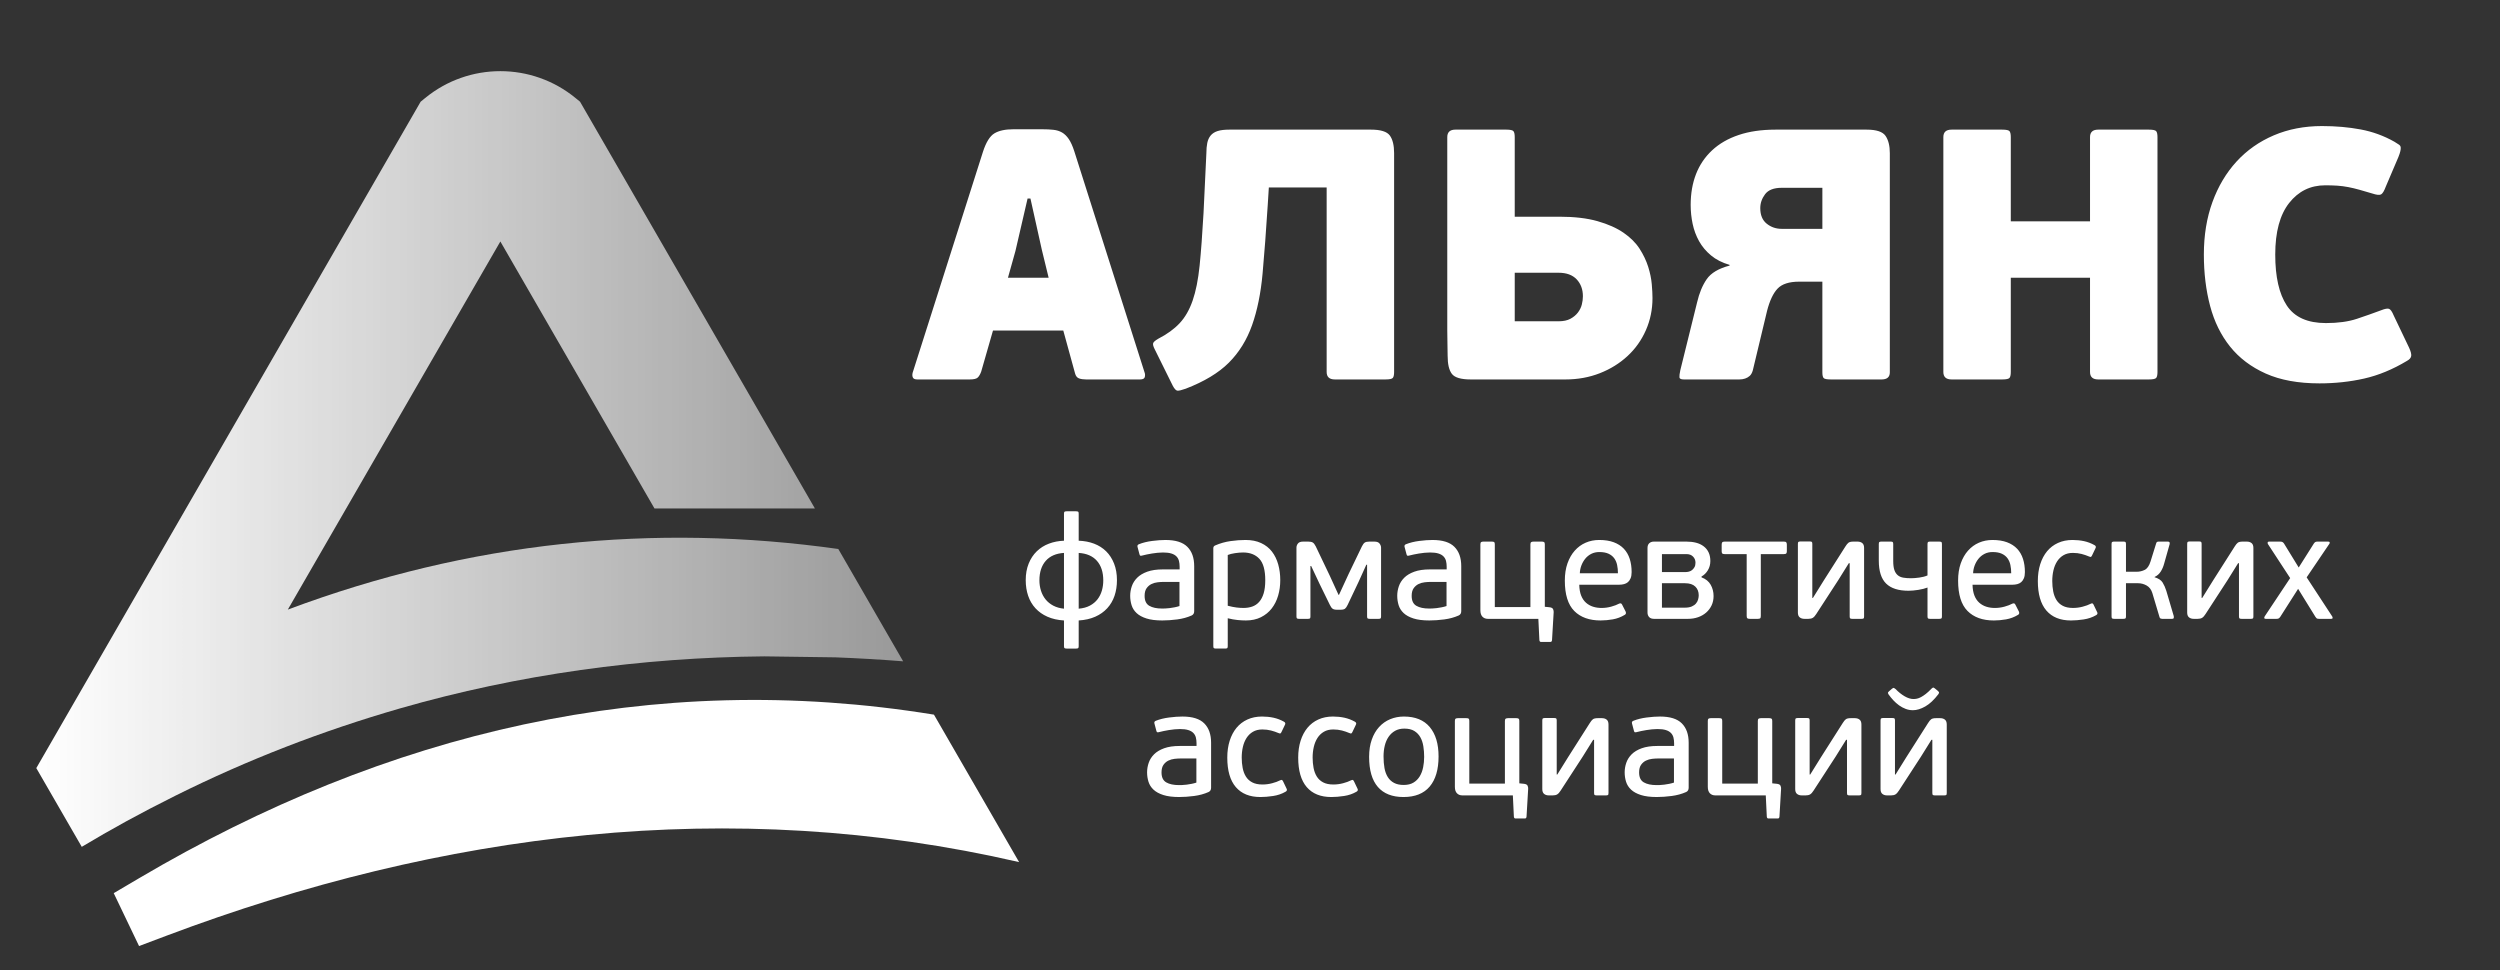
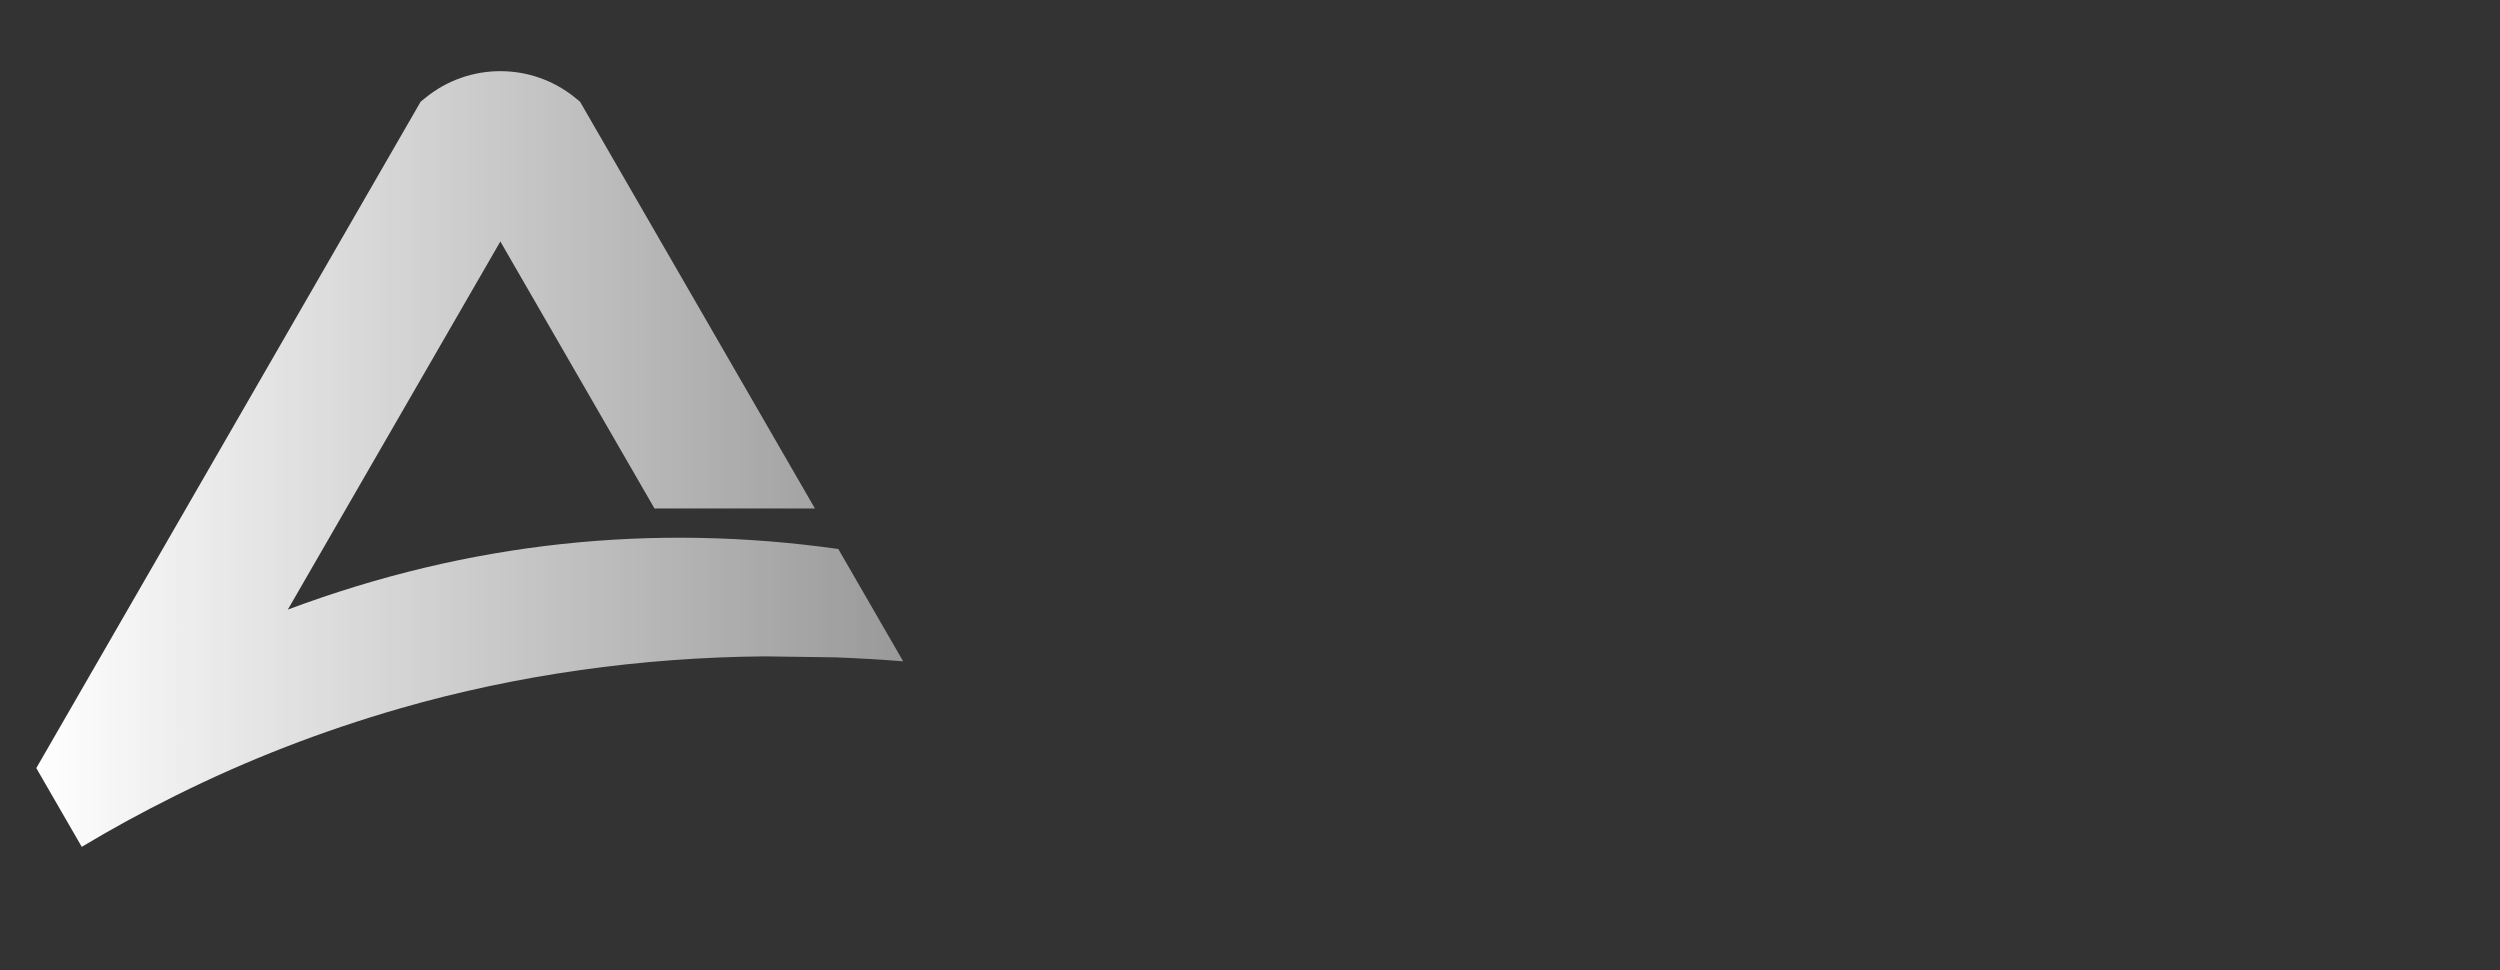
<svg xmlns="http://www.w3.org/2000/svg" id="_0" data-name="0" viewBox="0 0 595.276 231">
  <rect x="0" y="0" width="595.276" height="231" fill="#333333" stroke="none" />
  <defs>
    <style> .cls-1 { fill: url(#linear-gradient); } .cls-1, .cls-2 { fill-rule: evenodd; } .cls-1, .cls-2, .cls-3 { stroke-width: 0px; } .cls-2, .cls-3 { fill: #fff; } </style>
    <linearGradient id="linear-gradient" x1="8.644" y1="109.292" x2="215.051" y2="109.292" gradientUnits="userSpaceOnUse">
      <stop offset="0" stop-color="#fff" />
      <stop offset="1" stop-color="#fff" stop-opacity=".5" />
    </linearGradient>
  </defs>
  <path class="cls-1" d="M199.608,130.72c-43.899-6.181-87.692-1.811-131.077,14.431l50.609-87.651,36.7,63.573h38.197l-6.064-10.506-49.854-86.344-1.072-.878c-10.41-8.536-25.409-8.534-35.817,0l-1.072.878L8.644,182.89l10.823,18.75c6.975-4.174,13.709-7.897,22.333-12.196,17.295-8.613,34.936-15.418,53.5-20.782,28.15-8.085,57.419-12.111,86.691-12.377l16.952.235c5.413.208,10.777.522,16.107.946l-15.443-26.747h0Z" />
-   <path class="cls-2" d="M222.381,170.163c-67.025-10.916-130.254,4.147-189.285,38.96l-6.017,3.547,6.031,12.595,6.532-2.462c65.622-24.71,134.267-33.413,203.015-17.527l-20.276-35.114h0Z" />
-   <path class="cls-3" d="M263.384,131.273c-.808-.794-1.766-1.401-2.875-1.823-1.109-.419-2.33-.652-3.661-.701v-6.447c0-.255-.046-.413-.14-.472-.094-.056-.258-.086-.491-.086h-2.241c-.209,0-.368.03-.472.086-.105.059-.158.217-.158.472v6.447c-1.286.048-2.483.282-3.591.701-1.108.421-2.072,1.028-2.891,1.823-.816.794-1.46,1.769-1.927,2.926-.467,1.157-.701,2.469-.701,3.94,0,1.355.193,2.598.58,3.731.384,1.133.964,2.12,1.734,2.961.77.84,1.721,1.514,2.856,2.016,1.133.502,2.445.8,3.94.894v6.13c0,.255.054.413.158.472.105.059.263.089.472.089h2.241c.234,0,.397-.03.491-.089.094-.059.14-.217.14-.472v-6.13c1.495-.094,2.81-.392,3.943-.894,1.133-.502,2.083-1.176,2.853-2.016.773-.84,1.35-1.828,1.737-2.961.384-1.133.577-2.375.577-3.731,0-1.471-.228-2.783-.684-3.94-.454-1.157-1.084-2.131-1.89-2.926ZM253.346,144.934c-.958-.091-1.804-.333-2.539-.717-.735-.387-1.35-.883-1.841-1.49-.489-.607-.856-1.302-1.103-2.086-.244-.781-.368-1.592-.368-2.434,0-1.962.502-3.513,1.508-4.66,1.004-1.143,2.451-1.774,4.343-1.892v13.278ZM262.367,140.627c-.223.77-.566,1.46-1.033,2.067-.467.607-1.068,1.109-1.804,1.506-.735.397-1.629.644-2.681.735v-13.278c1.892.118,3.342.749,4.346,1.892,1.004,1.146,1.506,2.698,1.506,4.66,0,.843-.11,1.648-.333,2.418ZM280.305,147.492c1.248-.164,2.4-.478,3.449-.945.397-.188.596-.526.596-1.017v-10.72c0-1.984-.542-3.521-1.629-4.606-1.084-1.087-2.818-1.629-5.202-1.629-.934,0-1.992.075-3.17.228-1.181.15-2.238.413-3.173.786-.303.118-.408.341-.314.666l.456,1.718c.046.209.126.327.244.349.115.024.293,0,.526-.07.255-.07.577-.145.964-.225.384-.083.792-.158,1.227-.228.432-.07.875-.129,1.331-.177.454-.046.891-.07,1.312-.07.819,0,1.484.081,1.997.244.513.161.915.392,1.208.695.293.301.491.66.596,1.076s.158.88.158,1.388v.625h-3.994c-1.471,0-2.711.182-3.715.545-1.004.365-1.804.845-2.4,1.441-.596.599-1.02,1.27-1.278,2.021-.258.749-.386,1.511-.386,2.281,0,.773.113,1.519.333,2.233.223.714.62,1.339,1.192,1.879s1.355.966,2.349,1.283c.99.317,2.247.475,3.766.475,1.119,0,2.306-.083,3.556-.247ZM273.669,144.253c-.752-.432-1.125-1.221-1.125-2.365,0-.77.156-1.38.472-1.823.317-.443.703-.776,1.162-.998.456-.223.95-.362,1.479-.421.526-.056,1.001-.086,1.423-.086h3.766v5.744c-.352.118-.733.217-1.143.298-.411.083-.803.148-1.178.193-.376.048-.727.078-1.055.089-.33.011-.588.016-.776.016-1.267,0-2.276-.215-3.025-.647ZM292.34,147.213c.843.209,1.621.349,2.335.419.714.072,1.377.107,1.986.107,1.358,0,2.553-.258,3.583-.773,1.028-.513,1.884-1.208,2.563-2.083.679-.878,1.189-1.892,1.527-3.049.341-1.157.51-2.386.51-3.696,0-1.331-.164-2.579-.489-3.747-.327-1.168-.824-2.185-1.49-3.049s-1.525-1.541-2.577-2.032c-1.049-.491-2.287-.735-3.712-.735-1.122,0-2.308.086-3.556.263-1.251.174-2.469.518-3.661,1.033-.303.115-.456.338-.456.666v23.333c0,.255.054.413.158.472.102.059.258.089.467.089h2.185c.231,0,.392-.03.486-.089.091-.059.14-.217.14-.472v-6.656ZM292.34,132.148c.446-.188,1.025-.333,1.739-.438.714-.105,1.355-.158,1.916-.158,1.643,0,2.931.502,3.87,1.503.937,1.001,1.406,2.703,1.406,5.102,0,1.256-.129,2.306-.386,3.143-.258.84-.617,1.514-1.074,2.026s-1.001.88-1.635,1.103c-.633.22-1.326.33-2.075.33-.539,0-1.098-.035-1.672-.105s-1.272-.209-2.091-.419v-12.089ZM326.148,147.353c-.212,0-.368-.03-.475-.089-.105-.056-.156-.215-.156-.472v-12.331h-.177l-1.855,4.099-2.593,5.465c-.212.443-.421.749-.631.91-.212.164-.561.247-1.052.247h-.875c-.467,0-.813-.083-1.033-.247-.223-.161-.438-.467-.65-.91l-2.485-5.081-1.962-4.168h-.177v12.017c0,.258-.046.416-.14.472-.094.059-.258.089-.491.089h-2.067c-.209,0-.368-.03-.472-.089-.105-.056-.158-.215-.158-.472v-16.394c0-.352.118-.679.352-.982.234-.303.641-.456,1.227-.456h1.261c.443,0,.786.072,1.033.212.244.14.483.443.717.91l3.363,7.043,2.067,4.517h.107l2.311-5.008,3.154-6.552c.234-.467.467-.77.701-.91s.582-.212,1.049-.212h1.227c.585,0,.993.158,1.227.475.234.314.352.636.352.964v16.394c0,.258-.048.416-.142.472-.091.059-.255.089-.488.089h-2.067ZM347.938,145.53v-10.72c0-1.984-.542-3.521-1.629-4.606-1.084-1.087-2.818-1.629-5.202-1.629-.934,0-1.992.075-3.17.228-1.181.15-2.239.413-3.173.786-.303.118-.408.341-.314.666l.456,1.718c.046.209.126.327.244.349.115.024.293,0,.526-.07.255-.07.577-.145.964-.225.384-.083.792-.158,1.227-.228.432-.07.875-.129,1.331-.177.454-.046.891-.07,1.312-.07.819,0,1.484.081,1.997.244.513.161.915.392,1.208.695.293.301.491.66.596,1.076s.158.88.158,1.388v.625h-3.994c-1.471,0-2.711.182-3.715.545-1.004.365-1.804.845-2.4,1.441-.596.599-1.02,1.27-1.278,2.021-.258.749-.387,1.511-.387,2.281,0,.773.113,1.519.333,2.233.223.714.62,1.339,1.192,1.879.572.539,1.355.966,2.349,1.283.99.317,2.247.475,3.766.475,1.119,0,2.306-.083,3.556-.247,1.248-.164,2.4-.478,3.449-.945.397-.188.596-.526.596-1.017ZM344.435,144.304c-.352.118-.733.217-1.143.298-.411.083-.803.148-1.178.193-.376.048-.727.078-1.055.089-.33.011-.588.016-.776.016-1.267,0-2.276-.215-3.025-.647-.752-.432-1.125-1.221-1.125-2.365,0-.77.156-1.38.472-1.823s.703-.776,1.162-.998c.456-.223.95-.362,1.479-.421.526-.056,1.001-.086,1.423-.086h3.766v5.744ZM369.134,152.852h-2.206c-.234,0-.362-.15-.386-.454l-.244-5.046h-12.017c-.537,0-.969-.169-1.296-.507s-.491-.848-.491-1.525v-15.696c0-.279.059-.459.177-.542.115-.081.303-.123.561-.123h1.959c.303,0,.502.043.596.123.094.083.142.263.142.542v14.926h8.476v-14.926c0-.279.064-.459.193-.542.129-.081.322-.123.577-.123h1.927c.258,0,.445.043.561.123.118.083.174.263.174.542v14.856l1.052.105c.513.046.824.209.929.491.105.279.145.523.123.735l-.387,6.587c-.024.185-.07.309-.14.368-.07.056-.164.086-.282.086ZM387.071,145.6l-.84-1.645c-.14-.303-.387-.373-.735-.209-.467.255-1.082.489-1.841.701-.757.209-1.522.314-2.295.314-.722,0-1.401-.099-2.032-.298-.628-.199-1.189-.513-1.68-.945-.491-.432-.875-.998-1.157-1.699-.279-.701-.432-1.565-.454-2.593h9.555c.373,0,.744-.048,1.106-.14.362-.094.674-.252.931-.475.258-.22.467-.523.631-.91.166-.387.247-.88.247-1.49,0-1.143-.15-2.188-.454-3.135-.306-.945-.773-1.753-1.404-2.418s-1.431-1.178-2.4-1.541c-.969-.362-2.118-.542-3.449-.542-1.17,0-2.249.215-3.242.647-.993.432-1.855,1.063-2.593,1.892-.735.829-1.312,1.839-1.734,3.03-.419,1.192-.631,2.558-.631,4.099,0,3.318.749,5.728,2.244,7.236,1.492,1.506,3.583,2.26,6.27,2.26.934,0,1.903-.089,2.907-.263,1.007-.177,1.951-.531,2.84-1.068.303-.164.373-.432.209-.808ZM376.544,134.652c.223-.593.529-1.133.915-1.61.386-.478.862-.864,1.425-1.157.561-.29,1.208-.438,1.933-.438.891,0,1.624.134,2.198.403.574.268,1.025.631,1.355,1.087.327.456.556.988.684,1.594.129.607.193,1.262.193,1.962h-9.072c.021-.631.145-1.245.368-1.841ZM408.02,141.923c0-.982-.228-1.873-.684-2.681-.454-.805-1.184-1.396-2.188-1.769v-.209c.607-.327,1.109-.819,1.506-1.471.397-.655.596-1.39.596-2.209,0-.792-.14-1.482-.421-2.067-.279-.582-.676-1.068-1.192-1.452-.513-.387-1.114-.666-1.804-.843-.69-.174-1.452-.263-2.295-.263h-7.706c-.467,0-.843.129-1.122.386-.279.258-.421.631-.421,1.122v15.38c0,.443.129.805.387,1.084.258.282.641.421,1.157.421h8.127c.84,0,1.629-.129,2.365-.387.735-.255,1.377-.623,1.927-1.103.548-.478.98-1.049,1.296-1.715.314-.666.472-1.406.472-2.225ZM395.725,131.938h5.849c.655,0,1.176.196,1.559.591.387.395.58.88.58,1.46,0,.44-.083.797-.247,1.076-.164.279-.357.505-.577.679-.223.172-.467.295-.735.365-.268.067-.51.102-.719.102h-5.709v-4.273ZM404.341,142.728c-.091.352-.26.671-.507.964-.244.293-.582.531-1.015.719-.432.185-.977.279-1.629.279h-5.465v-5.816h5.5c1.074,0,1.884.263,2.434.789.548.526.824,1.221.824,2.086,0,.303-.048.631-.142.98ZM425.343,129.155c.083.132.123.314.123.55v1.559c0,.212-.04.378-.123.497-.081.118-.274.177-.577.177h-5.5v14.717c0,.303-.054.494-.158.577-.105.081-.287.121-.545.121h-1.924c-.258,0-.446-.04-.561-.121-.118-.083-.177-.274-.177-.577v-14.717h-5.253c-.306,0-.497-.059-.58-.177-.081-.118-.121-.285-.121-.497v-1.559c0-.236.04-.419.121-.55.083-.129.274-.196.58-.196h14.118c.303,0,.497.067.577.196ZM443.421,129.311c.293.234.438.62.438,1.157v16.325c0,.258-.046.416-.14.472-.094.059-.258.089-.491.089h-2.171c-.209,0-.368-.03-.472-.089-.107-.056-.158-.215-.158-.472v-12.682h-.209l-2.488,3.994-5.255,8.092c-.279.446-.556.749-.824.913-.268.164-.625.244-1.068.244h-.91c-.467,0-.848-.115-1.138-.352-.293-.231-.44-.617-.44-1.154v-16.362c0-.255.054-.413.158-.472.105-.059.263-.089.472-.089h2.174c.231,0,.395.03.489.089.094.059.142.217.142.472v12.894h.14l2.593-4.171,5.148-8.092c.258-.419.502-.717.735-.894.234-.174.62-.263,1.157-.263h.982c.467,0,.846.118,1.138.352ZM449.095,138.944c-1.157-1.143-1.734-2.966-1.734-5.465v-3.959c0-.255.051-.413.156-.472s.26-.089.467-.089h2.185c.234,0,.395.03.486.089.094.059.14.217.14.475v4.045c0,.891.089,1.602.263,2.128.177.529.44.945.792,1.248.352.306.792.505,1.321.599.526.094,1.143.14,1.847.14.564,0,1.227-.051,1.989-.156.762-.107,1.412-.276,1.951-.513v-7.491c0-.258.048-.416.14-.475.094-.059.258-.089.491-.089h2.171c.212,0,.368.03.475.089.105.059.156.217.156.472v17.272c0,.258-.051.416-.156.472-.107.059-.263.089-.475.089h-2.171c-.234,0-.397-.03-.491-.089-.091-.056-.14-.215-.14-.472v-6.893c-.582.231-1.312.416-2.19.556-.875.137-1.651.207-2.33.207-2.405,0-4.185-.572-5.341-1.718ZM480.292,130.658c-.631-.666-1.431-1.178-2.4-1.541-.969-.362-2.118-.542-3.449-.542-1.17,0-2.249.215-3.242.647-.993.432-1.855,1.063-2.593,1.892-.735.829-1.313,1.839-1.734,3.03-.419,1.192-.631,2.558-.631,4.099,0,3.318.749,5.728,2.244,7.236,1.492,1.506,3.583,2.26,6.27,2.26.934,0,1.903-.089,2.907-.263,1.007-.177,1.951-.531,2.84-1.068.303-.164.373-.432.209-.808l-.84-1.645c-.14-.303-.387-.373-.735-.209-.467.255-1.082.489-1.841.701-.757.209-1.522.314-2.295.314-.722,0-1.401-.099-2.032-.298-.628-.199-1.189-.513-1.68-.945-.491-.432-.875-.998-1.157-1.699-.279-.701-.432-1.565-.454-2.593h9.555c.373,0,.743-.048,1.106-.14.362-.094.674-.252.931-.475.258-.22.467-.523.631-.91.166-.387.247-.88.247-1.49,0-1.143-.15-2.188-.454-3.135-.306-.945-.773-1.753-1.404-2.418ZM469.818,136.493c.021-.631.145-1.245.368-1.841.223-.593.529-1.133.915-1.61.387-.478.862-.864,1.425-1.157.561-.29,1.208-.438,1.933-.438.891,0,1.624.134,2.198.403.574.268,1.025.631,1.355,1.087.327.456.556.988.684,1.594.129.607.193,1.262.193,1.962h-9.072ZM499.314,145.67c.212.352.142.62-.209.808-.888.513-1.873.851-2.961,1.015-1.084.164-2.096.247-3.03.247-2.544,0-4.496-.789-5.851-2.365-1.353-1.578-2.032-3.919-2.032-7.027,0-1.471.191-2.808.572-4.01.384-1.202.926-2.23,1.632-3.084.706-.851,1.57-1.511,2.598-1.978,1.025-.467,2.182-.701,3.468-.701.956,0,1.868.094,2.732.279.864.188,1.694.502,2.488.947.349.185.419.454.209.805l-.805,1.68c-.07.142-.148.242-.228.298-.083.059-.252.03-.507-.086-.539-.234-1.122-.432-1.753-.596-.631-.164-1.321-.247-2.067-.247-.864,0-1.608.183-2.225.545-.62.362-1.127.854-1.525,1.471-.397.62-.69,1.331-.875,2.137-.188.805-.279,1.653-.279,2.539,0,.867.075,1.688.225,2.472.153.781.408,1.465.773,2.048.36.585.862,1.047,1.506,1.385.641.338,1.452.507,2.434.507.77,0,1.535-.099,2.295-.298s1.382-.427,1.873-.682c.234-.118.397-.148.491-.089.094.059.174.158.244.298l.805,1.68ZM515.815,140.661l1.788,6.061c.021.118.021.252,0,.403-.024.153-.177.228-.456.228h-2.349c-.091,0-.204-.024-.333-.07-.129-.046-.215-.164-.263-.352l-1.715-5.744c-.258-.819-.706-1.406-1.35-1.769-.641-.362-1.326-.545-2.048-.545h-2.872v7.918c0,.258-.048.416-.142.472-.094.059-.258.089-.488.089h-2.174c-.209,0-.368-.03-.472-.089-.105-.056-.158-.215-.158-.472v-17.272c0-.255.054-.413.158-.472.105-.059.263-.089.472-.089h2.174c.231,0,.395.03.488.089s.142.217.142.472v6.622h2.52c.679,0,1.321-.145,1.927-.438.607-.293,1.074-.964,1.401-2.013l1.331-4.276c.048-.209.129-.338.247-.384.115-.048.234-.072.349-.072h2.206c.234,0,.37.072.405.212s.04.268.016.384l-1.296,4.59c-.188.725-.462,1.372-.824,1.946-.362.572-.845.998-1.452,1.278l-.035.07c.934.282,1.576.701,1.927,1.262.349.561.641,1.216.875,1.962ZM536.118,129.311c.293.234.438.62.438,1.157v16.325c0,.258-.046.416-.14.472-.094.059-.258.089-.491.089h-2.171c-.209,0-.368-.03-.472-.089-.107-.056-.158-.215-.158-.472v-12.682h-.209l-2.488,3.994-5.255,8.092c-.279.446-.556.749-.824.913-.268.164-.625.244-1.068.244h-.91c-.467,0-.848-.115-1.138-.352-.293-.231-.44-.617-.44-1.154v-16.362c0-.255.054-.413.158-.472.105-.059.263-.089.472-.089h2.174c.231,0,.395.03.489.089.094.059.142.217.142.472v12.894h.14l2.593-4.171,5.148-8.092c.258-.419.502-.717.735-.894.234-.174.62-.263,1.157-.263h.982c.467,0,.845.118,1.138.352ZM555.333,146.792c.07.118.099.239.086.368-.011.129-.121.193-.333.193h-2.872c-.303,0-.502-.04-.596-.123-.094-.081-.188-.191-.279-.333l-4.133-6.691-4.241,6.656c-.115.164-.234.287-.349.368-.118.083-.306.123-.561.123h-2.558c-.373,0-.456-.199-.244-.596l6.061-9.11-5.29-8.092c-.07-.115-.094-.244-.07-.384.021-.14.126-.212.314-.212h2.663c.258,0,.451.043.58.123.126.083.239.193.333.333l3.503,5.712,3.607-5.712c.094-.14.199-.25.317-.333.115-.081.29-.123.523-.123h2.558c.234,0,.357.064.368.193.013.129-.005.228-.051.298l-5.43,8.023,6.096,9.319ZM281.544,170.616c-.934,0-1.992.075-3.17.228-1.181.15-2.239.413-3.173.786-.303.118-.408.341-.314.666l.456,1.718c.046.209.126.327.244.349.115.024.293,0,.526-.07.255-.07.577-.145.964-.225.384-.083.792-.158,1.227-.228.432-.07.875-.129,1.331-.177.454-.046.891-.07,1.312-.07.819,0,1.484.081,1.997.244.513.161.915.392,1.208.695.293.301.491.66.596,1.076.105.416.158.88.158,1.388v.625h-3.994c-1.471,0-2.711.183-3.715.545-1.004.365-1.804.846-2.4,1.441-.596.599-1.02,1.27-1.278,2.021-.258.749-.387,1.511-.387,2.281,0,.773.113,1.519.333,2.233.223.714.62,1.339,1.192,1.879.572.539,1.355.966,2.349,1.283.99.317,2.247.475,3.766.475,1.119,0,2.306-.083,3.556-.247,1.248-.164,2.4-.478,3.449-.945.397-.188.596-.526.596-1.017v-10.72c0-1.984-.542-3.521-1.629-4.606-1.084-1.087-2.818-1.629-5.202-1.629ZM284.873,186.344c-.352.118-.733.217-1.143.298-.411.083-.803.148-1.178.193-.376.048-.727.078-1.055.089-.33.011-.588.016-.776.016-1.267,0-2.276-.215-3.025-.647-.752-.432-1.125-1.221-1.125-2.365,0-.77.156-1.38.472-1.822s.703-.776,1.162-.998c.456-.223.95-.362,1.479-.421.526-.056,1.001-.086,1.423-.086h3.766v5.744ZM306.313,187.71c.212.352.142.62-.209.808-.888.513-1.874.851-2.961,1.015-1.084.164-2.096.247-3.03.247-2.544,0-4.496-.789-5.851-2.365-1.353-1.578-2.032-3.919-2.032-7.027,0-1.471.191-2.807.572-4.01.384-1.202.926-2.23,1.632-3.084.706-.851,1.57-1.511,2.598-1.978,1.025-.467,2.182-.701,3.468-.701.956,0,1.868.094,2.732.279.864.188,1.694.502,2.488.947.349.185.419.454.209.805l-.805,1.68c-.07.142-.148.242-.228.298-.083.059-.252.03-.507-.086-.539-.234-1.122-.432-1.753-.596-.631-.164-1.321-.247-2.067-.247-.864,0-1.608.182-2.225.545-.62.362-1.127.854-1.525,1.471-.397.62-.69,1.331-.875,2.137-.188.805-.279,1.653-.279,2.539,0,.867.075,1.688.225,2.472.153.781.408,1.466.773,2.048.36.585.862,1.047,1.506,1.385.641.338,1.452.507,2.434.507.77,0,1.535-.099,2.295-.298.76-.199,1.382-.427,1.874-.682.233-.118.397-.148.491-.089s.174.158.244.298l.805,1.68ZM323.199,187.71c.212.352.142.62-.209.808-.888.513-1.873.851-2.961,1.015-1.084.164-2.096.247-3.03.247-2.544,0-4.496-.789-5.851-2.365-1.353-1.578-2.032-3.919-2.032-7.027,0-1.471.191-2.807.572-4.01.384-1.202.926-2.23,1.632-3.084.706-.851,1.57-1.511,2.598-1.978,1.025-.467,2.182-.701,3.468-.701.956,0,1.868.094,2.732.279.864.188,1.694.502,2.488.947.349.185.419.454.209.805l-.805,1.68c-.07.142-.148.242-.228.298-.083.059-.252.03-.507-.086-.539-.234-1.122-.432-1.753-.596-.631-.164-1.321-.247-2.067-.247-.864,0-1.608.182-2.225.545-.62.362-1.127.854-1.525,1.471-.397.62-.69,1.331-.875,2.137-.188.805-.279,1.653-.279,2.539,0,.867.075,1.688.225,2.472.153.781.408,1.466.773,2.048.36.585.862,1.047,1.506,1.385.641.338,1.452.507,2.434.507.77,0,1.535-.099,2.295-.298s1.382-.427,1.873-.682c.234-.118.397-.148.491-.089.094.059.174.158.244.298l.805,1.68ZM334.286,170.616c-1.165,0-2.255.209-3.269.631-1.012.419-1.892,1.039-2.638,1.857-.746.816-1.329,1.82-1.747,3.012-.421,1.192-.631,2.558-.631,4.099,0,3.178.695,5.567,2.08,7.164,1.388,1.602,3.422,2.402,6.101,2.402,2.751,0,4.831-.829,6.24-2.488,1.409-1.659,2.115-4.053,2.115-7.183,0-2.99-.698-5.32-2.096-6.989-1.398-1.669-3.452-2.504-6.155-2.504ZM338.86,182.718c-.164.808-.432,1.519-.808,2.139-.373.617-.87,1.114-1.487,1.487-.62.376-1.396.561-2.33.561-.913,0-1.677-.164-2.295-.488-.62-.327-1.117-.789-1.49-1.385-.373-.596-.636-1.307-.789-2.136-.15-.829-.225-1.758-.225-2.786,0-.91.097-1.769.295-2.574s.502-1.508.913-2.102c.408-.596.921-1.071,1.541-1.42.62-.352,1.35-.526,2.19-.526.98,0,1.774.188,2.381.561.609.373,1.087.87,1.439,1.49.349.617.588,1.337.717,2.153.129.819.193,1.659.193,2.523s-.083,1.699-.244,2.504ZM363.749,187.117c.105.279.145.523.123.735l-.387,6.587c-.024.185-.07.309-.14.368-.07.056-.164.086-.282.086h-2.206c-.234,0-.362-.15-.387-.454l-.244-5.046h-12.017c-.537,0-.969-.169-1.296-.507-.327-.338-.491-.848-.491-1.525v-15.696c0-.279.059-.459.177-.542.115-.081.303-.123.561-.123h1.959c.303,0,.502.043.596.123.094.083.142.263.142.542v14.926h8.476v-14.926c0-.279.064-.459.193-.542.129-.081.322-.123.577-.123h1.927c.258,0,.446.043.561.123.118.083.174.263.174.542v14.856l1.052.105c.513.046.824.209.929.491ZM382.562,171.351c.293.234.438.62.438,1.157v16.325c0,.258-.046.416-.14.472-.094.059-.258.089-.491.089h-2.171c-.209,0-.368-.03-.472-.089-.107-.056-.158-.215-.158-.472v-12.682h-.209l-2.488,3.994-5.255,8.092c-.279.446-.556.749-.824.913-.268.164-.625.244-1.068.244h-.91c-.467,0-.848-.115-1.138-.352-.293-.231-.44-.617-.44-1.154v-16.362c0-.255.054-.413.158-.472.105-.059.263-.089.472-.089h2.174c.231,0,.395.03.489.089.094.059.142.217.142.472v12.894h.14l2.593-4.171,5.148-8.092c.258-.419.502-.717.735-.894.234-.174.62-.263,1.157-.263h.982c.467,0,.846.118,1.138.352ZM395.26,170.616c-.934,0-1.992.075-3.17.228-1.181.15-2.239.413-3.173.786-.303.118-.408.341-.314.666l.456,1.718c.046.209.126.327.244.349.115.024.293,0,.526-.07.255-.07.577-.145.964-.225.384-.083.792-.158,1.227-.228.432-.07.875-.129,1.331-.177.454-.046.891-.07,1.313-.07.819,0,1.484.081,1.997.244.513.161.915.392,1.208.695.293.301.491.66.596,1.076.105.416.158.88.158,1.388v.625h-3.994c-1.471,0-2.711.183-3.715.545-1.004.365-1.804.846-2.4,1.441-.596.599-1.02,1.27-1.278,2.021-.258.749-.387,1.511-.387,2.281,0,.773.113,1.519.333,2.233.223.714.62,1.339,1.192,1.879.572.539,1.355.966,2.349,1.283.99.317,2.247.475,3.766.475,1.119,0,2.306-.083,3.556-.247,1.248-.164,2.4-.478,3.449-.945.397-.188.596-.526.596-1.017v-10.72c0-1.984-.542-3.521-1.629-4.606-1.084-1.087-2.818-1.629-5.202-1.629ZM398.589,186.344c-.352.118-.733.217-1.143.298-.411.083-.802.148-1.178.193-.376.048-.727.078-1.055.089-.33.011-.588.016-.776.016-1.267,0-2.276-.215-3.025-.647-.752-.432-1.125-1.221-1.125-2.365,0-.77.156-1.38.472-1.822s.703-.776,1.162-.998c.456-.223.95-.362,1.479-.421.526-.056,1.001-.086,1.423-.086h3.766v5.744ZM423.972,187.117c.105.279.145.523.123.735l-.387,6.587c-.024.185-.07.309-.14.368-.07.056-.164.086-.282.086h-2.206c-.234,0-.362-.15-.387-.454l-.244-5.046h-12.017c-.537,0-.969-.169-1.296-.507-.327-.338-.491-.848-.491-1.525v-15.696c0-.279.059-.459.177-.542.115-.081.303-.123.561-.123h1.959c.303,0,.502.043.596.123.094.083.142.263.142.542v14.926h8.476v-14.926c0-.279.064-.459.193-.542.129-.081.322-.123.577-.123h1.927c.258,0,.446.043.561.123.118.083.174.263.174.542v14.856l1.052.105c.513.046.824.209.929.491ZM442.784,171.351c.293.234.438.62.438,1.157v16.325c0,.258-.046.416-.14.472-.094.059-.258.089-.491.089h-2.171c-.209,0-.368-.03-.472-.089-.107-.056-.158-.215-.158-.472v-12.682h-.209l-2.488,3.994-5.255,8.092c-.279.446-.556.749-.824.913-.268.164-.625.244-1.068.244h-.91c-.467,0-.848-.115-1.138-.352-.293-.231-.44-.617-.44-1.154v-16.362c0-.255.054-.413.158-.472.105-.059.263-.089.472-.089h2.174c.231,0,.395.03.489.089.094.059.142.217.142.472v12.894h.14l2.593-4.171,5.148-8.092c.258-.419.502-.717.735-.894.234-.174.62-.263,1.157-.263h.982c.467,0,.846.118,1.138.352ZM463.103,171.351c.293.234.438.62.438,1.157v16.325c0,.258-.046.416-.14.472-.094.059-.258.089-.491.089h-2.171c-.209,0-.368-.03-.472-.089-.107-.056-.158-.215-.158-.472v-12.682h-.209l-2.488,3.994-5.255,8.092c-.279.446-.556.749-.824.913-.268.164-.625.244-1.068.244h-.91c-.467,0-.848-.115-1.138-.352-.293-.231-.44-.617-.44-1.154v-16.362c0-.255.054-.413.158-.472.105-.059.263-.089.472-.089h2.174c.231,0,.395.03.489.089.094.059.142.217.142.472v12.894h.14l2.593-4.171,5.148-8.092c.258-.419.502-.717.735-.894.234-.174.62-.263,1.157-.263h.982c.467,0,.845.118,1.138.352ZM460.668,163.889l.77.631c.209.185.298.338.263.454-.035.118-.078.212-.123.282-1.049,1.377-2.102,2.365-3.154,2.961-1.049.596-2.032.894-2.942.894-.607,0-1.186-.107-1.734-.317-.55-.209-1.068-.491-1.559-.84-.491-.352-.945-.754-1.366-1.208-.421-.456-.805-.929-1.157-1.42-.046-.07-.086-.164-.121-.282-.035-.115.04-.255.225-.419l.773-.666c.209-.14.349-.193.419-.158s.199.123.387.263c.701.725,1.423,1.302,2.171,1.734.746.432,1.447.65,2.102.65.258,0,.531-.03.824-.089.293-.059.612-.18.964-.368.349-.188.73-.438,1.138-.754.408-.314.87-.741,1.385-1.278.209-.188.354-.268.438-.247.081.024.18.083.298.177ZM255.979,88.907c.172.623.48,1.02.937,1.189.451.169,1.02.255,1.699.255h12.833c.679,0,1.06-.199,1.146-.596.086-.395.07-.735-.043-1.02l-16.741-52.686c-.397-1.245-.837-2.222-1.318-2.931-.48-.709-1.02-1.232-1.613-1.573-.596-.341-1.275-.553-2.04-.636-.765-.086-1.656-.129-2.676-.129h-6.885c-1.927,0-3.428.327-4.504.977-1.076.652-1.984,2.112-2.719,4.378l-16.74,52.6c-.115.456-.099.837.043,1.149.14.311.494.467,1.063.467h12.492c.961,0,1.6-.156,1.911-.467.311-.311.58-.778.808-1.404l2.805-9.77h16.741l2.802,10.197ZM240.003,66.133l1.785-6.375,2.891-12.492h.679l2.719,12.237,1.616,6.63h-9.689ZM274.931,83.128c-.341-.679-.456-1.16-.341-1.444.113-.285.51-.623,1.189-1.02,2.096-1.076,3.795-2.308,5.1-3.699,1.302-1.385,2.335-3.186,3.1-5.395s1.318-4.971,1.659-8.286c.338-3.315.65-7.491.934-12.535l.679-14.277c0-.905.072-1.712.212-2.421.142-.709.411-1.302.808-1.785.397-.48.947-.835,1.659-1.063.706-.225,1.656-.338,2.845-.338h33.653c2.322,0,3.822.467,4.504,1.401.679.934,1.02,2.338,1.02,4.206v52.092c0,.679-.099,1.149-.298,1.404s-.781.381-1.742.381h-12.068c-1.304,0-1.954-.596-1.954-1.785v-43.933h-13.767l-.255,4.077c-.397,6.235-.808,11.7-1.232,16.402-.424,4.702-1.262,8.809-2.507,12.323-1.248,3.513-3.089,6.487-5.524,8.922-2.437,2.437-5.865,4.504-10.283,6.203-.964.341-1.616.497-1.954.467-.341-.029-.709-.411-1.106-1.146l-4.332-8.753ZM344.698,84.742c0,1.984.338,3.414,1.017,4.292.682.88,2.182,1.318,4.504,1.318h22.519c2.947,0,5.679-.497,8.203-1.487,2.52-.99,4.716-2.351,6.584-4.08,1.871-1.726,3.328-3.782,4.378-6.16,1.047-2.381,1.573-4.928,1.573-7.65,0-.905-.059-2.01-.172-3.312-.113-1.304-.397-2.679-.848-4.123-.456-1.444-1.135-2.875-2.04-4.292-.907-1.415-2.182-2.689-3.825-3.822-1.643-1.133-3.712-2.053-6.203-2.762-2.494-.709-5.524-1.063-9.094-1.063h-10.621v-18.95c0-.682-.099-1.149-.298-1.404-.199-.255-.781-.381-1.742-.381h-12.068c-1.304,0-1.954.593-1.954,1.785v46.059c0,1.302.013,2.378.043,3.229.027.848.043,1.782.043,2.802ZM360.674,64.944h10.452c1.868,0,3.299.523,4.292,1.57.99,1.049,1.487,2.394,1.487,4.037,0,.625-.086,1.275-.255,1.954-.169.682-.483,1.318-.934,1.914-.456.593-1.049,1.09-1.785,1.487-.738.397-1.672.593-2.805.593h-10.452v-11.555ZM400.953,90.351h13.214c.48,0,.934-.07,1.358-.212.427-.142.794-.354,1.106-.639.311-.282.553-.706.722-1.275l3.401-14.191c.623-2.434,1.457-4.206,2.507-5.312,1.047-1.103,2.762-1.656,5.14-1.656h5.524v21.585c0,.679.099,1.133.298,1.358.196.228.778.341,1.742.341h12.068c1.302,0,1.954-.566,1.954-1.699v-52.178c0-1.755-.341-3.13-1.02-4.12s-2.182-1.487-4.504-1.487h-21.671c-3.342,0-6.275.424-8.793,1.275-2.523.848-4.633,2.067-6.332,3.653-1.699,1.586-2.974,3.471-3.825,5.65-.848,2.182-1.275,4.633-1.275,7.352,0,1.53.156,3.03.467,4.504.311,1.474.821,2.848,1.53,4.123.709,1.275,1.659,2.408,2.848,3.398,1.189.993,2.663,1.742,4.418,2.252v.169c-2.606.682-4.418,1.758-5.438,3.229-1.02,1.476-1.785,3.315-2.295,5.524l-3.994,16.147c-.169.794-.242,1.358-.212,1.699.027.341.381.51,1.063.51ZM420.284,46.247c.765-1.02,2.083-1.53,3.954-1.53h9.687v9.773h-9.687c-1.361,0-2.55-.411-3.57-1.232-1.02-.819-1.53-2.053-1.53-3.696,0-1.189.381-2.295,1.146-3.315ZM511.679,90.351h-12.068c-1.305,0-1.954-.596-1.954-1.785v-22.433h-18.866v22.433c0,.679-.099,1.149-.295,1.404-.201.255-.781.381-1.745.381h-12.065c-1.304,0-1.954-.596-1.954-1.785v-55.914c0-1.192.65-1.785,1.954-1.785h12.065c.964,0,1.543.126,1.745.381.196.255.295.722.295,1.404v20.053h18.866v-20.053c0-1.192.65-1.785,1.954-1.785h12.068c.964,0,1.543.126,1.742.381.199.255.298.722.298,1.404v55.914c0,.679-.099,1.149-.298,1.404s-.778.381-1.742.381ZM574.137,84.742c-.056.456-.397.851-1.02,1.192-3.398,2.04-6.799,3.441-10.197,4.206-3.401.765-6.941,1.146-10.624,1.146-5.043,0-9.306-.778-12.79-2.335-3.484-1.559-6.316-3.699-8.498-6.418-2.179-2.719-3.768-5.948-4.759-9.687-.99-3.739-1.487-7.819-1.487-12.237,0-4.59.682-8.753,2.04-12.492,1.361-3.739,3.272-6.954,5.736-9.647,2.464-2.689,5.424-4.772,8.882-6.246,3.454-1.471,7.279-2.209,11.472-2.209,3.285,0,6.359.271,9.22.808,2.861.539,5.537,1.517,8.031,2.931.454.284.808.51,1.063.679.255.172.395.384.424.639.027.255,0,.566-.086.934-.083.37-.242.837-.467,1.404l-2.974,6.968c-.397,1.076-.778,1.712-1.146,1.911-.37.199-1.063.129-2.083-.212-1.133-.341-2.153-.639-3.06-.891-.907-.255-1.798-.47-2.676-.639-.88-.169-1.758-.282-2.636-.341-.878-.054-1.825-.083-2.845-.083-3.513,0-6.375,1.401-8.584,4.206s-3.315,6.898-3.315,12.28c0,5.325.921,9.375,2.762,12.151,1.841,2.778,4.944,4.166,9.306,4.166,2.891,0,5.355-.341,7.395-1.02,2.037-.682,3.964-1.361,5.779-2.04.848-.341,1.457-.454,1.825-.341.368.115.752.652,1.149,1.616l3.653,7.647c.395.851.566,1.503.51,1.954Z" />
</svg>